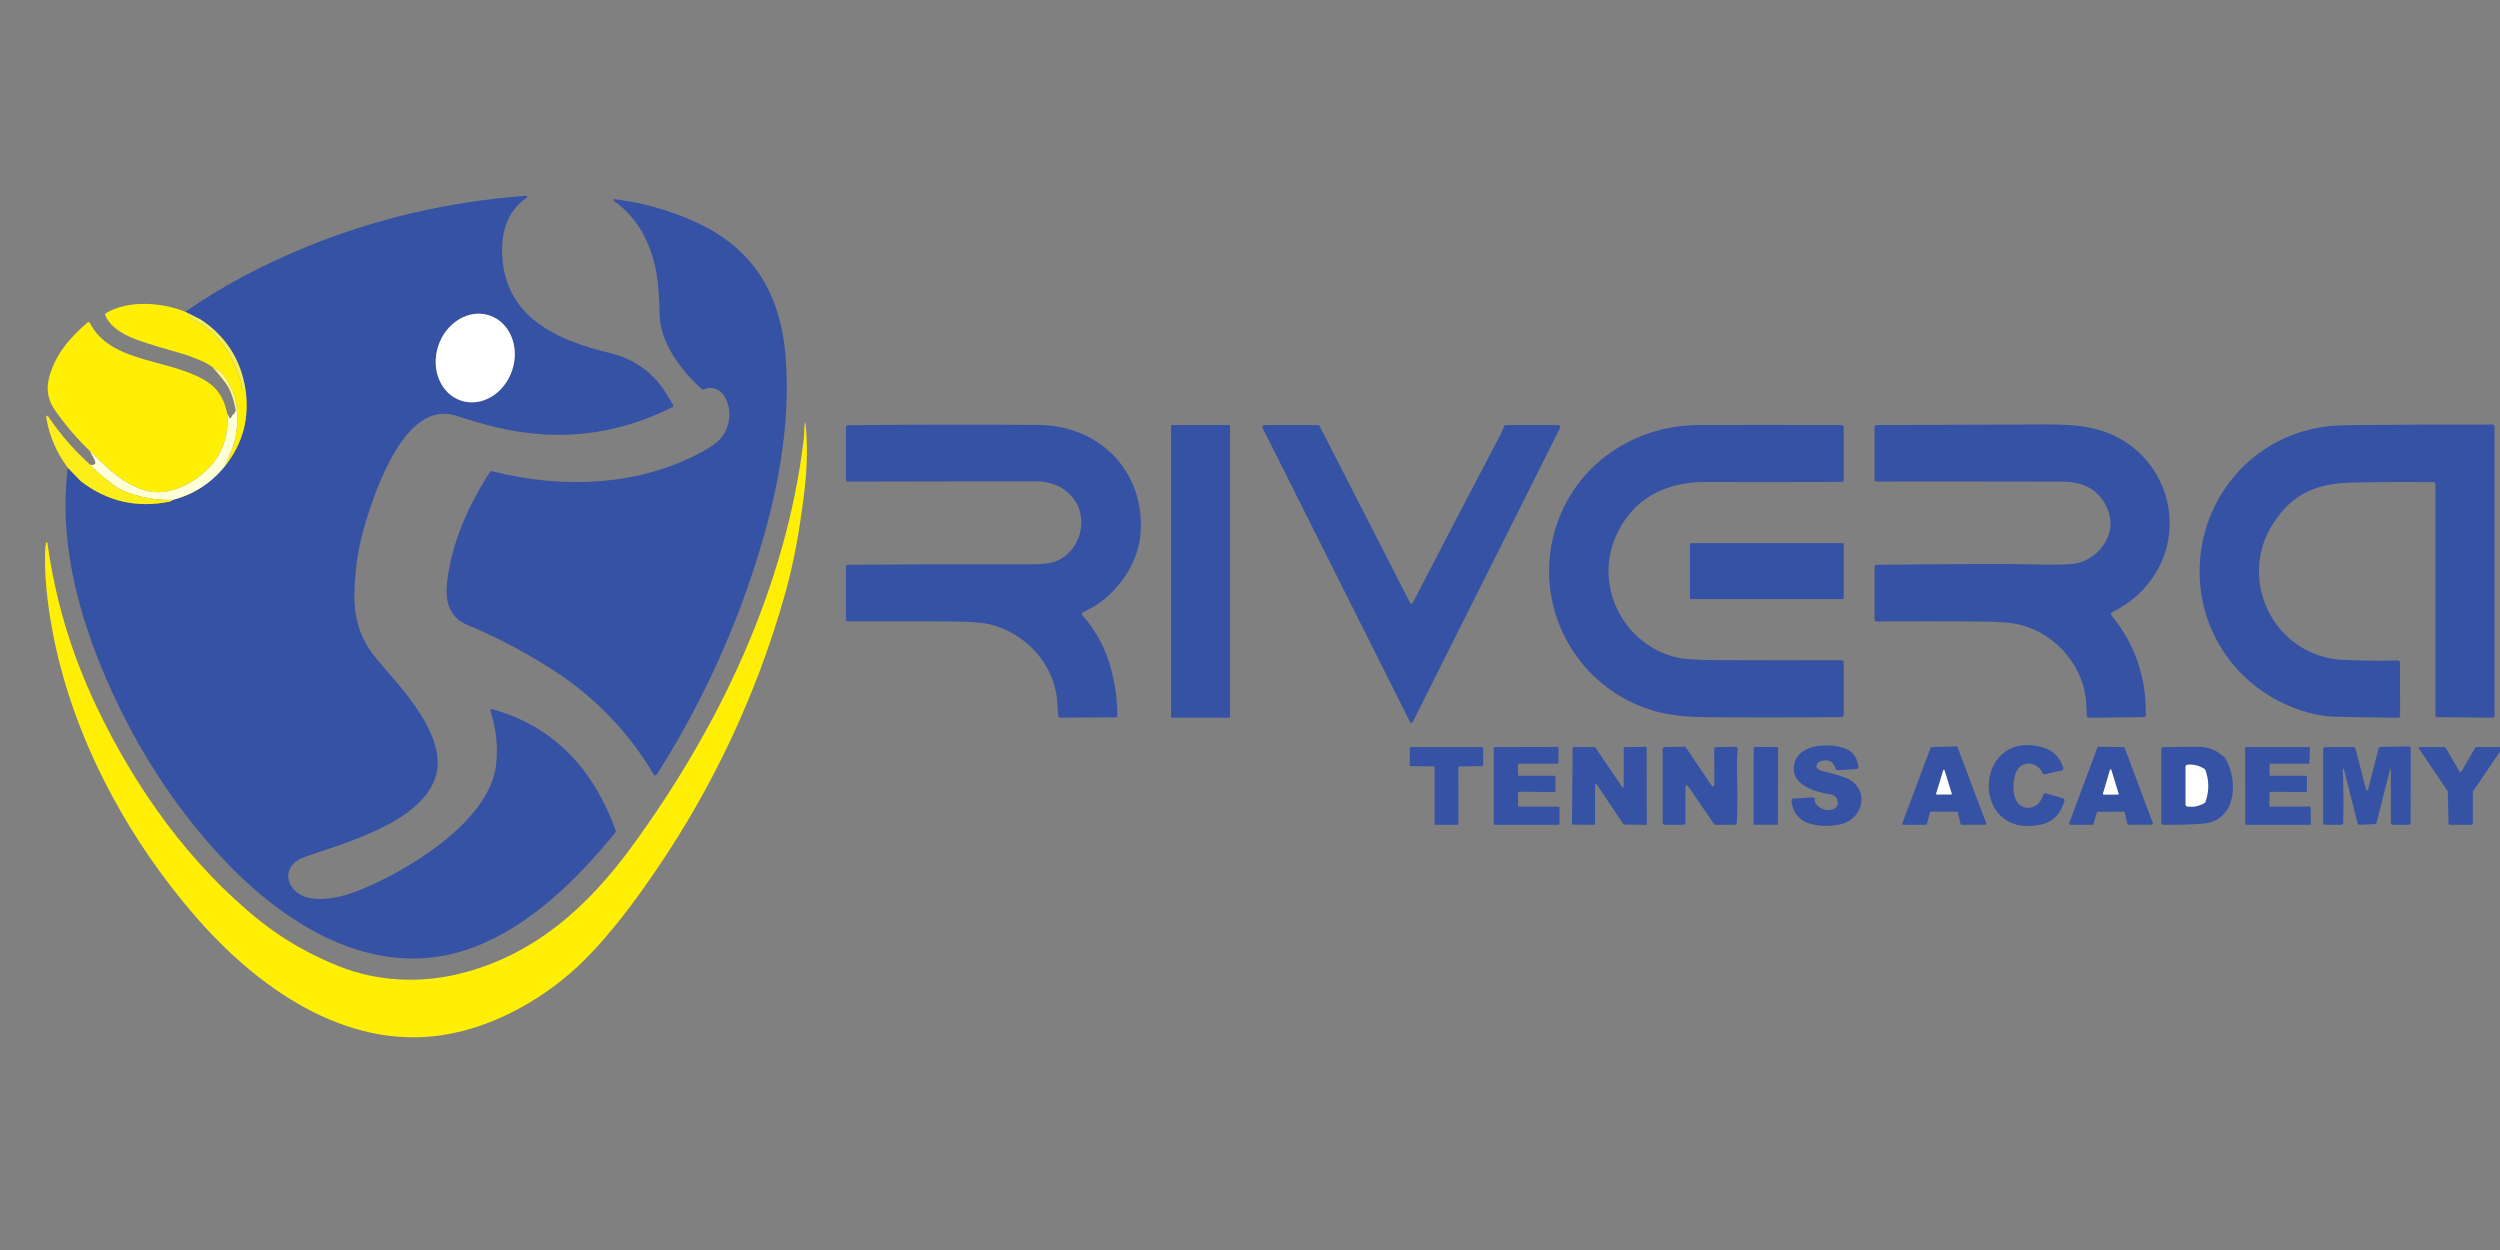
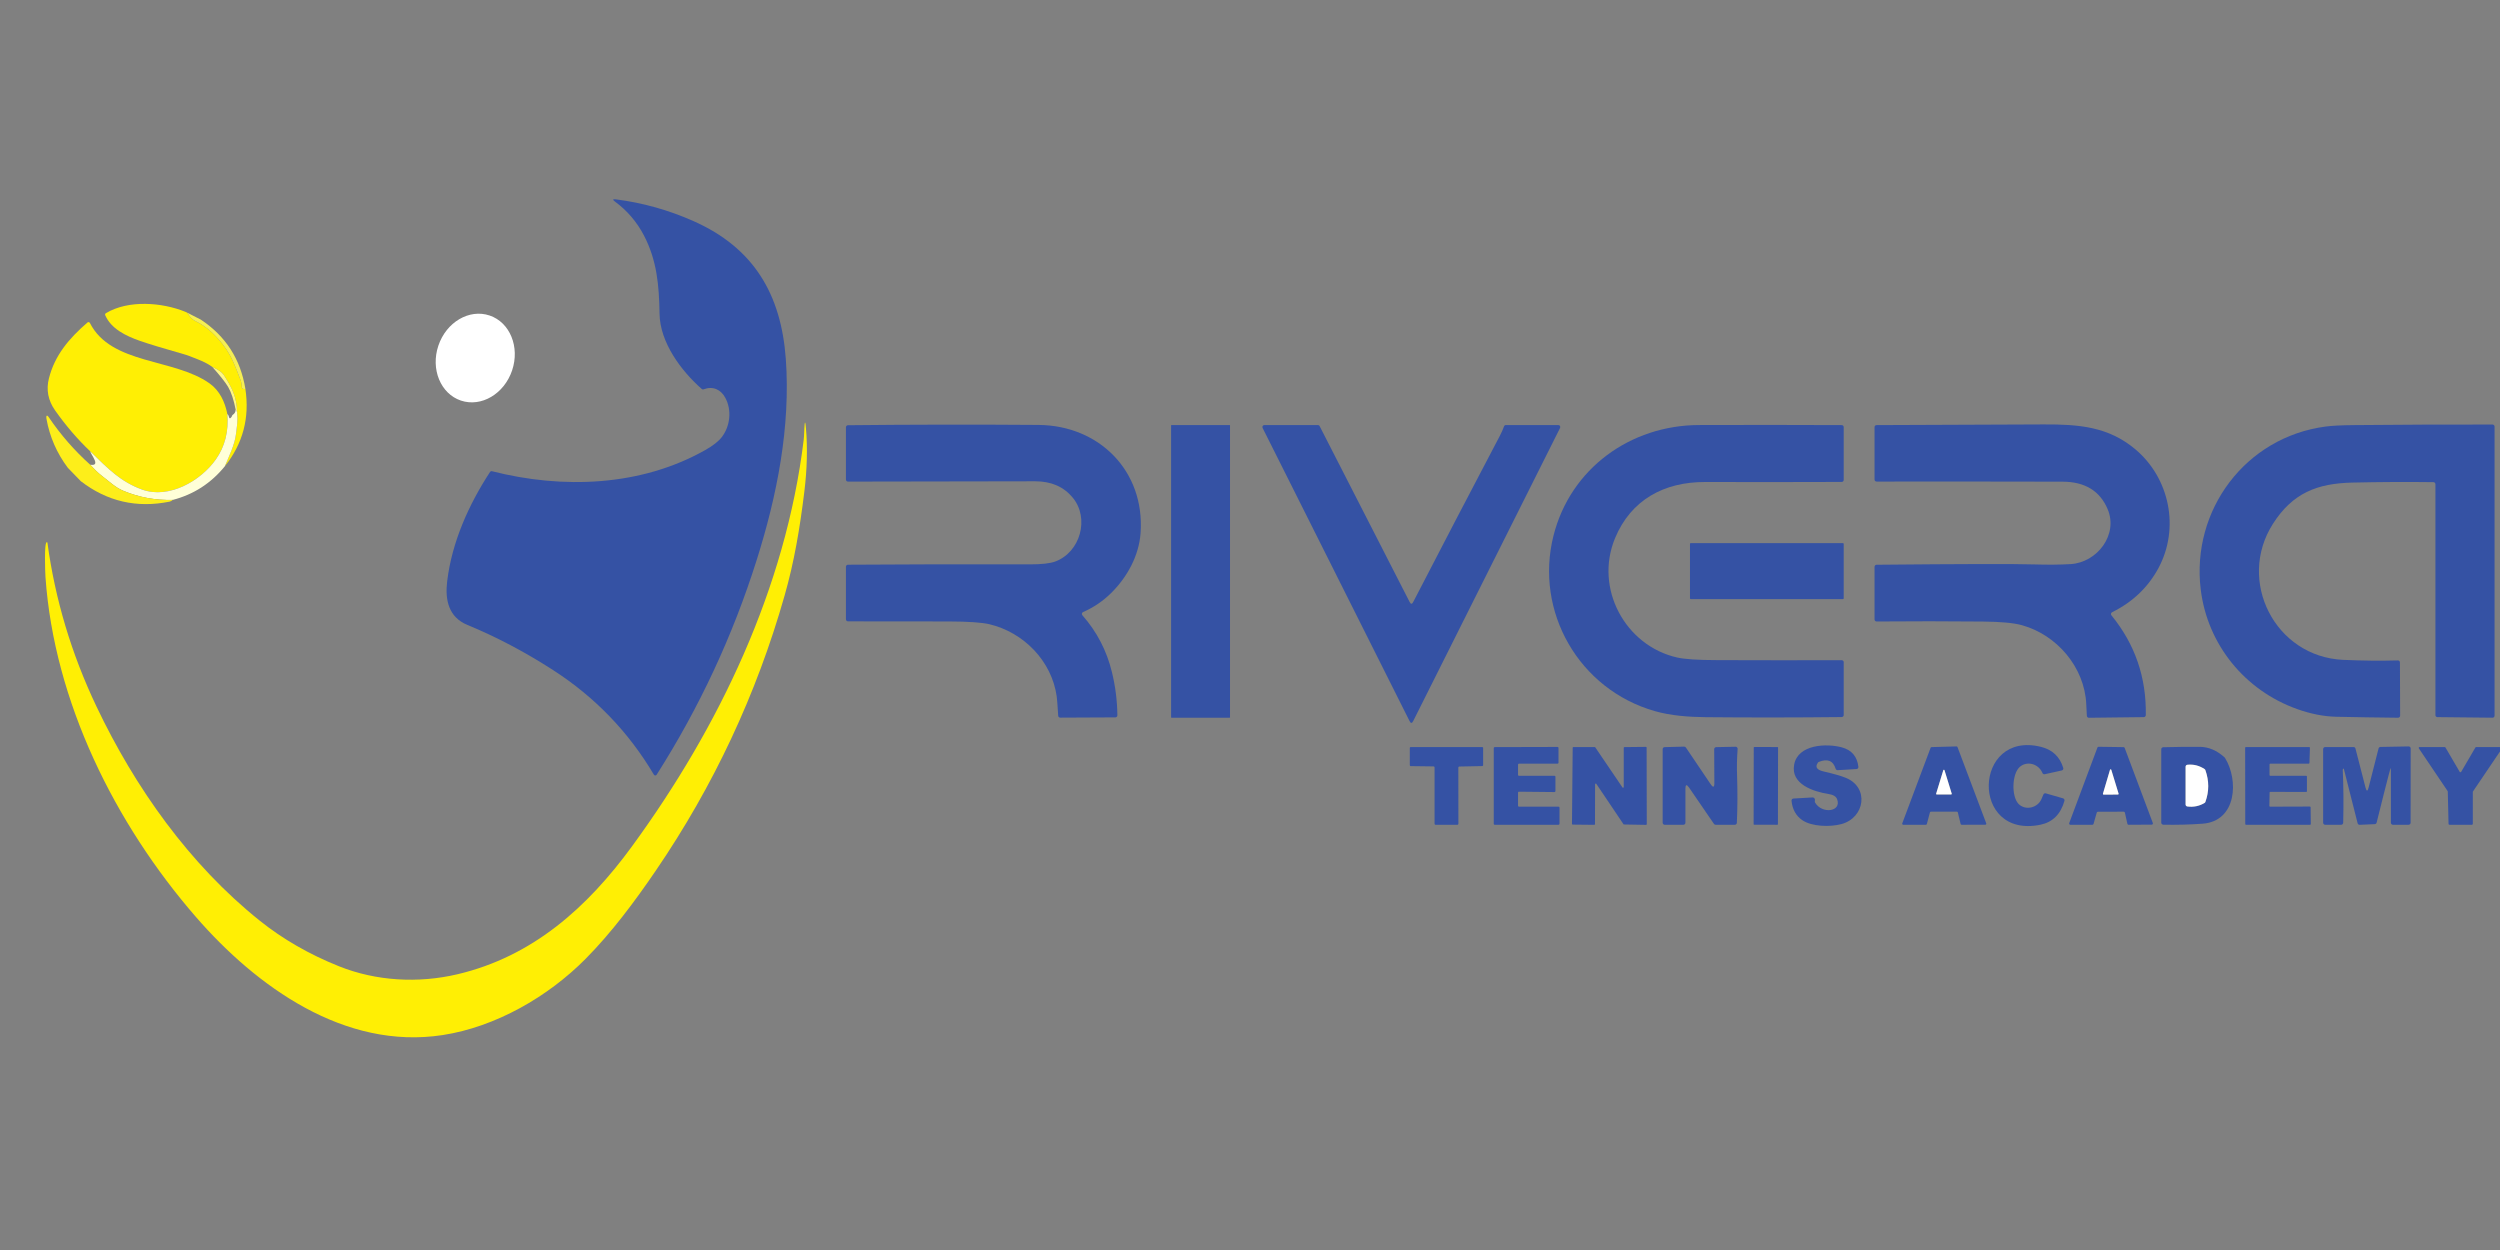
<svg xmlns="http://www.w3.org/2000/svg" width="400" zoomAndPan="magnify" viewBox="0 0 300 150" height="200" preserveAspectRatio="xMidYMid meet" version="1.0">
  <rect x="0" y="0" width="300" height="150" fill="#808080" stroke="none" />
  <defs>
    <clipPath id="1201d21a9c">
      <path d="M 7 23.5 L 81 23.5 L 81 116 L 7 116 Z M 7 23.5 " clip-rule="nonzero" />
    </clipPath>
    <clipPath id="40262858c7">
      <path d="M 53 23.5 L 95 23.5 L 95 94 L 53 94 Z M 53 23.5 " clip-rule="nonzero" />
    </clipPath>
    <clipPath id="1423d21323">
      <path d="M 101.512 50 L 137 50 L 137 87 L 101.512 87 Z M 101.512 50 " clip-rule="nonzero" />
    </clipPath>
    <clipPath id="fb5bb0858f">
      <path d="M 214 89 L 224 89 L 224 99.129 L 214 99.129 Z M 214 89 " clip-rule="nonzero" />
    </clipPath>
    <clipPath id="e54745ad98">
      <path d="M 238 89 L 248 89 L 248 99.129 L 238 99.129 Z M 238 89 " clip-rule="nonzero" />
    </clipPath>
  </defs>
  <g clip-path="url(#1201d21a9c)">
-     <path fill="#3552a4" d="M 24.113 38.363 C 27.094 40.348 28.871 43.113 29.445 46.66 C 29.973 50.145 29.148 53.246 26.977 55.957 C 25.32 57.992 23.242 59.336 20.734 59.988 C 20.605 60.102 20.48 60.172 20.359 60.195 C 16.418 60.996 12.863 60.18 9.695 57.742 L 8.137 56.133 C 7.109 64.211 9.043 72.457 12.145 80.023 C 15.684 88.656 20.762 96.844 27.254 103.582 C 34.852 111.465 45.543 117.895 56.762 113.699 C 63.566 111.152 69.309 105.496 73.863 99.871 C 73.906 99.82 73.914 99.75 73.895 99.688 C 72.988 97.164 71.691 94.586 70.078 92.484 C 67.277 88.824 63.613 86.367 59.094 85.113 C 58.871 85.051 58.793 85.133 58.863 85.355 C 59.531 87.406 59.762 89.5 59.551 91.633 C 58.863 98.59 48.75 104.602 42.984 106.879 C 41.215 107.578 39.105 108.113 37.203 107.773 C 34.395 107.277 33.324 103.961 36.633 102.809 C 41.418 101.141 50.355 98.738 52.215 93.391 C 53.789 88.855 48.957 83.438 46.223 80.289 C 45.141 79.043 44.43 78.129 44.086 77.551 C 42.418 74.73 42.363 72 42.676 68.664 C 42.855 66.742 43.223 64.863 43.773 63.016 C 44.965 59.047 48.574 47.883 54.738 49.887 C 56.637 50.508 58.297 50.98 59.703 51.312 C 67.031 53.027 74.023 52.207 80.688 48.859 C 80.781 48.812 80.82 48.695 80.77 48.602 C 80.441 48.012 80.094 47.438 79.719 46.875 C 78.105 44.449 75.941 43.035 73.039 42.324 C 66.727 40.781 60.703 38.062 60.273 30.762 C 60.191 29.336 60.332 28.094 60.695 27.039 C 61.148 25.719 61.93 24.656 63.043 23.848 C 63.398 23.586 63.355 23.473 62.914 23.508 C 53.809 24.207 45.152 26.223 36.945 29.551 C 31.508 31.758 26.602 34.379 22.234 37.414 L 22.469 37.523 Z M 52.605 41.477 C 53.555 38.656 56.305 37.035 58.75 37.859 C 61.191 38.68 62.402 41.633 61.453 44.449 C 60.504 47.27 57.754 48.891 55.309 48.07 C 52.867 47.246 51.656 44.293 52.605 41.477 Z M 52.605 41.477 " fill-opacity="1" fill-rule="nonzero" />
-   </g>
+     </g>
  <g clip-path="url(#40262858c7)">
    <path fill="#3552a4" d="M 73.797 24.191 C 75.27 25.277 76.434 26.641 77.285 28.277 C 78.824 31.25 79.094 34.23 79.145 37.645 C 79.195 41.09 81.727 44.5 84.227 46.691 C 84.281 46.738 84.355 46.75 84.422 46.723 C 85.535 46.297 86.492 46.73 87.031 47.723 C 87.848 49.223 87.613 51.148 86.625 52.438 C 86.227 52.961 85.559 53.484 84.621 54.012 C 76.867 58.387 67.512 58.703 59.023 56.543 C 58.945 56.523 58.863 56.559 58.816 56.621 C 56.246 60.543 54.219 65.078 53.66 69.762 C 53.395 71.965 53.809 74.059 56.105 75 C 59.555 76.422 62.973 78.223 66.352 80.398 C 71.387 83.641 75.426 87.832 78.469 92.965 C 78.539 93.086 78.715 93.09 78.793 92.973 C 83.922 84.906 87.93 76.312 90.805 67.195 C 93.242 59.484 94.887 51.188 94.297 43.066 C 93.734 35.312 90.453 29.738 83.207 26.527 C 80.215 25.199 77.113 24.332 73.906 23.922 C 73.52 23.871 73.484 23.961 73.797 24.191 Z M 73.797 24.191 " fill-opacity="1" fill-rule="nonzero" />
  </g>
  <path fill="#ffef04" d="M 26.863 45.012 C 27.883 46.594 28.398 47.641 28.453 49.441 C 28.559 50.574 28.426 51.121 28.324 52.031 C 28.18 53.355 27.488 54.727 26.977 55.957 C 29.148 53.246 29.973 50.145 29.445 46.66 C 29.305 46.711 29.184 46.691 29.078 46.602 C 29.035 46.562 29.008 46.508 29.012 46.453 C 29.02 46.176 28.969 45.891 28.859 45.594 C 28.355 44.277 27.91 43.035 27.172 41.941 C 26.23 40.543 24.969 39.254 23.449 38.527 C 22.988 38.305 22.719 37.934 22.469 37.523 L 22.234 37.414 C 19.441 36.281 15.398 35.961 12.703 37.586 C 12.621 37.637 12.59 37.734 12.625 37.82 C 13.32 39.438 15.07 40.305 16.809 40.91 C 17.797 41.258 19.637 41.816 22.336 42.586 C 22.465 42.621 22.73 42.723 23.133 42.883 C 23.969 43.219 24.613 43.418 25.48 44.031 C 26.191 44.355 26.648 44.684 26.863 45.012 Z M 26.863 45.012 " fill-opacity="1" fill-rule="nonzero" />
  <path fill="#f5ee54" d="M 24.113 38.363 L 22.469 37.523 C 22.719 37.934 22.988 38.305 23.449 38.527 C 24.969 39.254 26.23 40.543 27.172 41.941 C 27.91 43.035 28.355 44.277 28.859 45.594 C 28.969 45.891 29.02 46.176 29.012 46.453 C 29.008 46.508 29.035 46.562 29.078 46.602 C 29.184 46.691 29.305 46.711 29.445 46.66 C 28.871 43.113 27.094 40.348 24.113 38.363 Z M 24.113 38.363 " fill-opacity="1" fill-rule="nonzero" />
  <path fill="#ffffff" d="M 55.309 48.07 C 57.754 48.891 60.504 47.27 61.453 44.449 C 62.402 41.633 61.191 38.68 58.75 37.859 C 56.305 37.035 53.555 38.656 52.605 41.477 C 51.656 44.293 52.867 47.246 55.309 48.07 Z M 55.309 48.07 " fill-opacity="1" fill-rule="nonzero" />
  <path fill="#ffef04" d="M 25.898 55.137 C 26.992 53.586 27.453 51.77 27.281 49.684 C 27 48.254 26.375 46.883 25.148 46.008 C 20.883 42.973 13.336 43.789 10.789 38.758 C 10.734 38.648 10.59 38.621 10.496 38.699 C 8.297 40.598 6.57 42.633 5.871 45.406 C 5.523 46.777 5.773 48.062 6.617 49.258 C 7.918 51.098 9.32 52.73 10.824 54.156 C 13.035 56.316 14.5 57.816 17.035 58.742 C 20.285 59.93 24.117 57.672 25.898 55.137 Z M 25.898 55.137 " fill-opacity="1" fill-rule="nonzero" />
  <path fill="#fef784" d="M 26.863 45.012 C 26.648 44.684 26.191 44.355 25.48 44.031 C 26.438 45.113 27.07 45.91 27.371 46.422 C 27.746 47.062 28.051 47.977 28.281 49.16 L 28.453 49.441 C 28.398 47.641 27.883 46.594 26.863 45.012 Z M 26.863 45.012 " fill-opacity="1" fill-rule="nonzero" />
  <path fill="#ffffd8" d="M 12.266 57.133 C 13.105 57.766 13.836 58.492 14.789 58.891 C 16.676 59.68 18.66 60.047 20.734 59.988 C 23.242 59.336 25.32 57.992 26.977 55.957 C 27.488 54.727 28.18 53.355 28.324 52.031 C 28.426 51.121 28.559 50.574 28.453 49.441 L 28.281 49.16 C 28.27 49.43 28.156 49.637 27.93 49.781 C 27.891 49.805 27.863 49.844 27.852 49.887 C 27.836 49.941 27.816 49.988 27.789 50.027 C 27.621 50.27 27.508 50.246 27.449 49.957 C 27.426 49.836 27.371 49.746 27.281 49.684 C 27.453 51.77 26.992 53.586 25.898 55.137 C 24.117 57.672 20.285 59.93 17.035 58.742 C 14.5 57.816 13.035 56.316 10.824 54.156 C 10.926 54.605 12.156 55.98 10.82 55.766 C 11.281 56.25 11.715 56.715 12.266 57.133 Z M 12.266 57.133 " fill-opacity="1" fill-rule="nonzero" />
  <path fill="#fdee1a" d="M 8.137 56.133 L 9.695 57.742 C 12.863 60.18 16.418 60.996 20.359 60.195 C 20.48 60.172 20.605 60.102 20.734 59.988 C 18.66 60.047 16.676 59.68 14.789 58.891 C 13.836 58.492 13.105 57.766 12.266 57.133 C 11.715 56.715 11.281 56.25 10.82 55.766 C 8.926 54.062 7.266 52.16 5.84 50.051 C 5.613 49.715 5.512 49.906 5.574 50.25 C 5.961 52.414 6.816 54.375 8.137 56.133 Z M 8.137 56.133 " fill-opacity="1" fill-rule="nonzero" />
  <path fill="#ffef04" d="M 94.148 71.48 C 95.305 67.418 95.969 63.484 96.52 59.008 C 96.852 56.289 96.918 53.754 96.715 51.41 C 96.637 50.473 96.57 50.473 96.523 51.41 C 96.52 51.48 96.516 51.551 96.516 51.617 C 96.496 52.141 96.477 52.535 96.441 52.797 C 94.277 70.559 86.324 87.211 75.828 101.578 C 70.516 108.848 63.965 114.777 54.883 116.914 C 50.168 118.023 45.113 117.73 40.68 115.953 C 37.113 114.527 33.938 112.699 31.16 110.473 C 22.746 103.738 16.207 94.527 11.566 84.758 C 8.566 78.445 6.609 71.902 5.691 65.125 C 5.688 65.094 5.66 65.066 5.629 65.059 C 5.281 64.992 5.418 68.676 5.457 69.246 C 6.5 84.191 13.789 98.836 23.5 110.023 C 30.789 118.414 41.344 126.012 53.105 124.211 C 59.477 123.234 65.762 119.613 70.27 115.062 C 73.398 111.902 76.121 108.246 78.703 104.465 C 85.633 94.309 90.785 83.312 94.148 71.48 Z M 94.148 71.48 " fill-opacity="1" fill-rule="nonzero" />
  <g clip-path="url(#1423d21323)">
    <path fill="#3552a4" d="M 124.629 50.992 C 117.004 50.934 109.383 50.945 101.75 51.027 C 101.617 51.031 101.512 51.137 101.512 51.273 L 101.512 57.547 C 101.512 57.684 101.621 57.793 101.754 57.793 C 109.246 57.777 116.734 57.762 124.223 57.754 C 126.152 57.754 127.656 58.41 128.738 59.73 C 130.766 62.203 129.648 66.254 126.637 67.379 C 126.008 67.613 124.98 67.727 123.559 67.723 C 116.293 67.699 109.027 67.715 101.75 67.766 C 101.617 67.77 101.512 67.875 101.512 68.008 L 101.512 74.32 C 101.512 74.453 101.621 74.562 101.754 74.562 C 105.797 74.555 109.836 74.559 113.875 74.574 C 116.195 74.582 117.809 74.695 118.707 74.902 C 122.812 75.867 126.219 79.305 126.809 83.594 C 126.852 83.91 126.91 84.676 126.984 85.895 C 126.992 86.023 127.102 86.121 127.23 86.117 L 133.844 86.086 C 133.977 86.086 134.086 85.977 134.086 85.84 C 134.066 84.102 133.852 82.379 133.434 80.668 C 132.812 78.086 131.625 75.809 129.887 73.832 C 129.777 73.711 129.816 73.52 129.969 73.449 C 131.234 72.891 132.348 72.137 133.309 71.191 C 135.258 69.273 136.68 66.695 136.871 63.945 C 137.391 56.527 131.906 51.051 124.629 50.992 Z M 124.629 50.992 " fill-opacity="1" fill-rule="nonzero" />
  </g>
  <path fill="#3552a4" d="M 256.23 53.906 C 252.984 51.184 249.441 50.914 245.234 50.93 C 238.559 50.957 231.879 50.984 225.191 51.012 C 225.055 51.012 224.945 51.117 224.945 51.254 L 224.945 57.547 C 224.945 57.68 225.055 57.789 225.191 57.789 C 232.629 57.777 240.066 57.785 247.508 57.801 C 250.184 57.809 251.984 58.902 252.914 61.09 C 254.223 64.168 251.652 67.5 248.484 67.691 C 247.242 67.766 245.789 67.781 244.125 67.73 C 241.715 67.656 235.398 67.672 225.188 67.77 C 225.055 67.77 224.945 67.879 224.945 68.012 L 224.945 74.336 C 224.945 74.469 225.055 74.578 225.191 74.578 C 229.473 74.539 233.73 74.547 237.969 74.586 C 240.098 74.609 241.637 74.75 242.594 75.012 C 246.824 76.172 250.156 80.07 250.352 84.512 C 250.379 85.148 250.402 85.613 250.422 85.906 C 250.434 86.035 250.539 86.137 250.668 86.133 L 257.258 86.055 C 257.387 86.051 257.492 85.945 257.496 85.816 C 257.574 81.289 256.199 77.297 253.371 73.84 C 253.27 73.719 253.312 73.539 253.449 73.469 C 255.93 72.242 257.789 70.461 259.035 68.133 C 261.578 63.359 260.359 57.371 256.23 53.906 Z M 256.23 53.906 " fill-opacity="1" fill-rule="nonzero" />
  <path fill="#3552a4" d="M 292.25 58.102 L 292.25 85.812 C 292.25 85.945 292.355 86.051 292.488 86.055 L 299.102 86.125 C 299.238 86.129 299.348 86.02 299.348 85.883 L 299.348 51.188 C 299.348 51.055 299.238 50.945 299.105 50.945 C 293.566 50.938 288.031 50.957 282.496 51.012 C 280.969 51.027 279.828 51.082 279.082 51.184 C 269.43 52.457 262.938 61.238 264.086 70.727 C 264.891 77.359 269.395 82.867 275.684 85.098 C 277.301 85.672 278.855 85.977 280.355 86.012 C 282.848 86.066 285.316 86.105 287.77 86.129 C 287.906 86.129 288.016 86.023 288.016 85.887 L 287.992 79.488 C 287.992 79.352 287.879 79.242 287.742 79.25 C 285.695 79.309 283.512 79.285 281.188 79.184 C 272.988 78.816 268.391 69.688 272.754 62.855 C 275.113 59.16 278.062 58.008 282.281 57.91 C 285.523 57.836 288.762 57.816 292.008 57.859 C 292.141 57.859 292.25 57.969 292.25 58.102 Z M 292.25 58.102 " fill-opacity="1" fill-rule="nonzero" />
  <path fill="#3552a4" d="M 140.594 51.004 L 147.539 51.004 C 147.582 51.004 147.602 51.023 147.602 51.066 L 147.602 86.066 C 147.602 86.109 147.582 86.129 147.539 86.129 L 140.594 86.129 C 140.555 86.129 140.531 86.109 140.531 86.066 L 140.531 51.066 C 140.531 51.023 140.555 51.004 140.594 51.004 Z M 140.594 51.004 " fill-opacity="1" fill-rule="nonzero" />
  <path fill="#3552a4" d="M 169.582 86.531 L 187.207 51.355 C 187.289 51.191 187.172 51.004 186.992 51.004 L 180.711 51.004 C 180.609 51.004 180.516 51.066 180.484 51.164 C 180.352 51.535 180.176 51.934 179.949 52.359 C 176.473 58.969 173.016 65.598 169.586 72.238 C 169.441 72.52 169.297 72.52 169.156 72.238 L 158.355 51.133 C 158.316 51.055 158.23 51.004 158.141 51.004 L 151.73 51.004 C 151.547 51.004 151.434 51.191 151.512 51.355 L 169.148 86.531 C 169.293 86.82 169.438 86.82 169.582 86.531 Z M 169.582 86.531 " fill-opacity="1" fill-rule="nonzero" />
  <path fill="#3552a4" d="M 221.004 86.047 C 221.137 86.043 221.246 85.938 221.246 85.805 L 221.246 79.465 C 221.246 79.328 221.137 79.219 221.004 79.223 C 216.031 79.234 211.062 79.234 206.094 79.215 C 203.758 79.211 202.145 79.105 201.262 78.902 C 195.016 77.492 191.293 70.586 193.816 64.555 C 195.727 59.977 199.684 57.828 204.621 57.84 C 210.07 57.855 215.535 57.852 221.004 57.832 C 221.137 57.832 221.246 57.723 221.246 57.59 L 221.246 51.254 C 221.246 51.121 221.137 51.012 221.004 51.012 C 215.293 50.988 209.582 50.984 203.875 51.004 C 195.656 51.027 188.449 56.219 186.418 64.285 C 184.121 73.406 189.488 82.742 198.582 85.336 C 200.477 85.875 202.645 86.043 204.68 86.062 C 210.027 86.113 215.469 86.109 221.004 86.047 Z M 221.004 86.047 " fill-opacity="1" fill-rule="nonzero" />
  <path fill="#3552a4" d="M 202.902 65.172 L 221.137 65.172 C 221.211 65.172 221.246 65.207 221.246 65.277 L 221.246 71.793 C 221.246 71.863 221.211 71.898 221.137 71.898 L 202.902 71.898 C 202.832 71.898 202.797 71.863 202.797 71.793 L 202.797 65.277 C 202.797 65.207 202.832 65.172 202.902 65.172 Z M 202.902 65.172 " fill-opacity="1" fill-rule="nonzero" />
  <g clip-path="url(#fb5bb0858f)">
    <path fill="#3552a4" d="M 221.488 93.336 C 220.934 93.109 220.055 92.859 218.852 92.578 C 218.297 92.449 217.68 92.203 218.145 91.52 C 218.168 91.48 218.207 91.449 218.254 91.43 C 219.305 91.008 219.977 91.281 220.277 92.25 C 220.312 92.355 220.414 92.426 220.523 92.422 L 222.781 92.285 C 222.922 92.281 223.023 92.152 223.008 92.016 C 222.863 90.781 222.203 90.004 221.023 89.684 C 219.18 89.184 215.746 89.316 215.297 91.762 C 214.859 94.117 217.645 95.004 219.414 95.277 C 219.977 95.363 220.324 95.57 220.449 95.891 C 221.043 97.422 218.613 97.719 217.805 96.297 C 217.777 96.246 217.766 96.184 217.781 96.125 C 217.812 95.992 217.793 95.879 217.723 95.785 C 217.676 95.723 217.598 95.688 217.516 95.691 L 215.211 95.824 C 215.07 95.832 214.969 95.953 214.984 96.094 C 215.086 97.121 215.516 97.895 216.266 98.414 C 217.418 99.207 219.625 99.258 220.984 98.887 C 223.785 98.121 224.344 94.496 221.488 93.336 Z M 221.488 93.336 " fill-opacity="1" fill-rule="nonzero" />
  </g>
  <g clip-path="url(#e54745ad98)">
    <path fill="#3552a4" d="M 247.566 95.801 L 245.496 95.203 C 245.375 95.168 245.254 95.23 245.207 95.34 C 245.133 95.52 245.059 95.691 244.984 95.867 C 244.527 96.969 243.012 97.305 242.207 96.449 C 241.363 95.555 241.418 92.852 242.383 92.02 C 243.246 91.277 244.633 91.645 245.094 92.762 C 245.137 92.871 245.254 92.93 245.371 92.906 L 247.41 92.457 C 247.551 92.43 247.633 92.289 247.59 92.152 C 247.18 90.809 246.293 89.965 244.93 89.625 C 236.777 87.598 236.367 100.695 244.848 98.969 C 246.32 98.664 247.285 97.707 247.734 96.098 C 247.77 95.969 247.695 95.836 247.566 95.801 Z M 247.566 95.801 " fill-opacity="1" fill-rule="nonzero" />
  </g>
  <path fill="#3552a4" d="M 187.031 96.801 L 182.27 96.801 C 182.211 96.801 182.164 96.75 182.164 96.695 L 182.164 95.109 C 182.164 95.051 182.211 95.004 182.27 95.004 L 186.547 95.047 C 186.605 95.047 186.652 95 186.652 94.941 L 186.652 93.199 C 186.656 93.141 186.609 93.094 186.551 93.094 L 182.27 93.098 C 182.211 93.098 182.164 93.051 182.164 92.992 L 182.164 91.75 C 182.164 91.691 182.211 91.641 182.27 91.641 L 186.91 91.641 C 186.969 91.641 187.02 91.594 187.02 91.535 L 187.02 89.738 C 187.02 89.68 186.969 89.633 186.91 89.633 L 179.355 89.652 C 179.301 89.652 179.25 89.699 179.25 89.758 L 179.25 98.863 C 179.25 98.922 179.301 98.973 179.355 98.973 L 187.031 98.973 C 187.09 98.973 187.141 98.922 187.141 98.863 L 187.141 96.906 C 187.141 96.848 187.09 96.801 187.031 96.801 Z M 187.031 96.801 " fill-opacity="1" fill-rule="nonzero" />
  <path fill="#3552a4" d="M 197.508 89.625 L 194.93 89.652 C 194.883 89.652 194.848 89.691 194.848 89.734 L 194.848 94.445 C 194.848 94.527 194.742 94.559 194.695 94.492 L 191.43 89.68 C 191.418 89.656 191.391 89.645 191.363 89.645 L 188.805 89.645 C 188.758 89.645 188.723 89.68 188.723 89.727 L 188.637 98.867 C 188.637 98.914 188.672 98.953 188.719 98.953 L 191.316 98.98 C 191.359 98.98 191.398 98.945 191.398 98.898 L 191.41 94.109 C 191.41 94.027 191.516 93.996 191.559 94.062 L 194.816 98.902 C 194.828 98.926 194.855 98.938 194.883 98.938 L 197.527 98.984 C 197.574 98.984 197.613 98.945 197.613 98.902 L 197.594 89.707 C 197.594 89.66 197.555 89.625 197.508 89.625 Z M 197.508 89.625 " fill-opacity="1" fill-rule="nonzero" />
  <path fill="#3552a4" d="M 208.27 89.609 L 205.941 89.656 C 205.809 89.656 205.703 89.766 205.703 89.898 L 205.723 93.965 C 205.723 94.496 205.574 94.543 205.277 94.102 L 202.305 89.699 C 202.258 89.633 202.176 89.59 202.094 89.594 L 199.754 89.656 C 199.625 89.656 199.52 89.766 199.52 89.898 L 199.52 98.727 C 199.52 98.863 199.629 98.973 199.762 98.973 L 202.008 98.973 C 202.141 98.973 202.25 98.863 202.25 98.727 L 202.25 94.656 C 202.25 94.133 202.398 94.086 202.695 94.52 L 205.672 98.863 C 205.719 98.934 205.793 98.973 205.871 98.973 L 208.18 98.973 C 208.312 98.973 208.418 98.867 208.422 98.738 C 208.508 96.859 208.512 94.977 208.449 93.098 C 208.41 92.027 208.434 90.953 208.516 89.867 C 208.527 89.727 208.41 89.605 208.27 89.609 Z M 208.27 89.609 " fill-opacity="1" fill-rule="nonzero" />
  <path fill="#3552a4" d="M 213.301 89.645 L 210.516 89.641 C 210.48 89.641 210.449 89.668 210.449 89.703 L 210.434 98.902 C 210.434 98.938 210.461 98.965 210.5 98.965 L 213.285 98.973 C 213.32 98.973 213.352 98.941 213.352 98.906 L 213.367 89.711 C 213.367 89.672 213.34 89.645 213.301 89.645 Z M 213.301 89.645 " fill-opacity="1" fill-rule="nonzero" />
  <path fill="#3552a4" d="M 234.898 89.648 C 234.879 89.602 234.828 89.566 234.777 89.57 L 231.785 89.652 C 231.738 89.656 231.691 89.688 231.672 89.734 L 228.27 98.805 C 228.238 98.883 228.301 98.973 228.387 98.973 L 231.105 98.973 C 231.16 98.973 231.211 98.934 231.223 98.879 L 231.59 97.492 C 231.602 97.441 231.652 97.402 231.707 97.402 L 234.82 97.402 C 234.879 97.398 234.93 97.438 234.941 97.492 L 235.277 98.879 C 235.289 98.934 235.34 98.973 235.395 98.973 L 238.234 98.969 C 238.32 98.969 238.379 98.883 238.348 98.801 Z M 234.137 95.336 L 232.41 95.34 C 232.359 95.34 232.32 95.293 232.336 95.246 L 233.195 92.426 C 233.219 92.355 233.316 92.355 233.34 92.426 L 234.207 95.238 C 234.227 95.289 234.188 95.336 234.137 95.336 Z M 234.137 95.336 " fill-opacity="1" fill-rule="nonzero" />
  <path fill="#3552a4" d="M 254.961 89.75 C 254.941 89.695 254.887 89.656 254.828 89.656 L 251.828 89.613 C 251.77 89.609 251.711 89.648 251.691 89.707 L 248.305 98.773 C 248.273 98.867 248.344 98.973 248.441 98.973 L 251.09 98.973 C 251.152 98.973 251.211 98.926 251.227 98.863 L 251.609 97.516 C 251.629 97.453 251.684 97.41 251.75 97.41 L 254.844 97.402 C 254.91 97.402 254.969 97.449 254.988 97.516 L 255.285 98.859 C 255.301 98.926 255.359 98.973 255.43 98.973 L 258.207 98.957 C 258.309 98.957 258.375 98.855 258.34 98.762 Z M 254.152 95.344 L 252.434 95.355 C 252.379 95.355 252.34 95.301 252.352 95.246 L 253.199 92.379 C 253.223 92.301 253.332 92.301 253.355 92.379 L 254.23 95.238 C 254.25 95.289 254.207 95.344 254.152 95.344 Z M 254.152 95.344 " fill-opacity="1" fill-rule="nonzero" />
  <path fill="#3552a4" d="M 289.031 89.57 L 285.656 89.633 C 285.547 89.637 285.453 89.711 285.426 89.816 L 284.234 94.5 C 284.113 94.992 283.984 94.992 283.859 94.5 L 282.656 89.824 C 282.629 89.719 282.535 89.645 282.426 89.645 L 279.02 89.645 C 278.887 89.645 278.777 89.754 278.777 89.887 L 278.777 98.727 C 278.777 98.863 278.887 98.973 279.02 98.973 L 280.941 98.973 C 281.07 98.973 281.18 98.863 281.184 98.734 C 281.238 96.406 281.219 94.305 281.133 92.434 C 281.129 92.367 281.137 92.32 281.156 92.289 C 281.211 92.203 281.25 92.211 281.273 92.309 L 282.914 98.793 C 282.941 98.902 283.043 98.98 283.16 98.977 L 284.969 98.898 C 285.074 98.895 285.168 98.82 285.195 98.715 C 285.336 98.156 286.816 92.176 286.875 92.188 C 286.895 92.191 286.906 92.219 286.906 92.246 L 286.906 98.727 C 286.906 98.863 287.016 98.973 287.152 98.973 L 289.031 98.973 C 289.164 98.973 289.273 98.863 289.273 98.727 L 289.281 89.812 C 289.281 89.676 289.168 89.566 289.031 89.57 Z M 289.031 89.57 " fill-opacity="1" fill-rule="nonzero" />
  <path fill="#3552a4" d="M 177.863 89.645 L 169.289 89.645 C 169.227 89.645 169.176 89.695 169.176 89.758 L 169.176 91.82 C 169.176 91.883 169.227 91.934 169.289 91.934 L 172.039 91.969 C 172.098 91.969 172.148 92.023 172.148 92.082 L 172.148 98.855 C 172.148 98.918 172.199 98.973 172.266 98.973 L 174.895 98.973 C 174.957 98.973 175.008 98.918 175.008 98.855 L 175 92.102 C 175 92.039 175.047 91.988 175.113 91.984 L 177.863 91.93 C 177.926 91.926 177.977 91.879 177.977 91.812 L 177.977 89.758 C 177.977 89.695 177.926 89.645 177.863 89.645 Z M 177.863 89.645 " fill-opacity="1" fill-rule="nonzero" />
  <path fill="#3552a4" d="M 266.957 90.895 C 266.027 90.051 265.031 89.625 263.965 89.621 C 262.508 89.613 261.051 89.629 259.586 89.668 C 259.457 89.672 259.352 89.777 259.352 89.91 L 259.352 98.723 C 259.355 98.852 259.461 98.961 259.59 98.965 C 261.172 98.996 262.746 98.957 264.312 98.844 C 268.43 98.539 268.648 93.582 266.996 90.945 C 266.984 90.926 266.973 90.91 266.957 90.895 Z M 264.648 96.23 C 264.629 96.285 264.594 96.328 264.543 96.355 C 263.914 96.734 263.227 96.875 262.48 96.777 C 262.359 96.762 262.27 96.66 262.27 96.539 L 262.27 92.012 C 262.27 91.883 262.363 91.781 262.488 91.77 C 263.234 91.695 263.918 91.871 264.547 92.289 C 264.594 92.316 264.625 92.363 264.645 92.41 C 265.102 93.695 265.105 94.969 264.648 96.23 Z M 264.648 96.23 " fill-opacity="1" fill-rule="nonzero" />
  <path fill="#3552a4" d="M 277.188 96.785 L 272.414 96.801 C 272.363 96.801 272.324 96.766 272.324 96.715 L 272.352 95.109 C 272.352 95.062 272.387 95.023 272.434 95.023 L 276.75 95.035 C 276.797 95.035 276.832 94.996 276.832 94.953 L 276.832 93.18 C 276.832 93.133 276.797 93.098 276.75 93.098 L 272.43 93.098 C 272.383 93.098 272.344 93.059 272.344 93.012 L 272.344 91.727 C 272.344 91.68 272.383 91.641 272.43 91.641 L 277.047 91.641 C 277.094 91.641 277.129 91.605 277.133 91.559 L 277.191 89.73 C 277.191 89.684 277.156 89.645 277.109 89.645 L 269.504 89.645 C 269.457 89.645 269.418 89.684 269.418 89.727 L 269.43 98.887 C 269.43 98.934 269.469 98.973 269.516 98.973 L 277.211 98.973 C 277.258 98.973 277.297 98.934 277.297 98.887 L 277.273 96.871 C 277.273 96.824 277.234 96.785 277.188 96.785 Z M 277.188 96.785 " fill-opacity="1" fill-rule="nonzero" />
  <path fill="#3552a4" d="M 300.156 89.645 L 297.141 89.645 C 297.105 89.645 297.07 89.664 297.051 89.695 L 295.344 92.617 C 295.301 92.688 295.199 92.688 295.16 92.617 L 293.453 89.695 C 293.434 89.664 293.395 89.645 293.359 89.645 L 290.355 89.645 C 290.27 89.645 290.219 89.738 290.266 89.812 L 293.719 94.934 C 293.73 94.953 293.734 94.973 293.734 94.992 L 293.824 98.867 C 293.828 98.926 293.875 98.973 293.934 98.973 L 296.633 98.973 C 296.691 98.973 296.738 98.922 296.738 98.863 L 296.738 95.027 C 296.738 95.008 296.746 94.988 296.758 94.973 L 300.246 89.812 C 300.289 89.738 300.242 89.645 300.156 89.645 Z M 300.156 89.645 " fill-opacity="1" fill-rule="nonzero" />
  <path fill="#ffffff" d="M 264.547 92.289 C 263.918 91.871 263.234 91.695 262.488 91.77 C 262.363 91.781 262.27 91.883 262.27 92.012 L 262.27 96.539 C 262.27 96.66 262.359 96.762 262.48 96.777 C 263.227 96.875 263.914 96.734 264.543 96.355 C 264.594 96.328 264.629 96.285 264.648 96.23 C 265.105 94.969 265.102 93.695 264.645 92.41 C 264.625 92.363 264.594 92.316 264.547 92.289 Z M 264.547 92.289 " fill-opacity="1" fill-rule="nonzero" />
  <path fill="#ffffff" d="M 233.34 92.426 C 233.316 92.355 233.219 92.355 233.195 92.426 L 232.336 95.246 C 232.32 95.293 232.359 95.34 232.41 95.34 L 234.137 95.336 C 234.188 95.336 234.227 95.289 234.207 95.238 Z M 233.34 92.426 " fill-opacity="1" fill-rule="nonzero" />
  <path fill="#ffffff" d="M 253.355 92.379 C 253.332 92.301 253.223 92.301 253.199 92.379 L 252.352 95.246 C 252.34 95.301 252.379 95.355 252.434 95.355 L 254.152 95.344 C 254.207 95.344 254.25 95.289 254.23 95.238 Z M 253.355 92.379 " fill-opacity="1" fill-rule="nonzero" />
</svg>